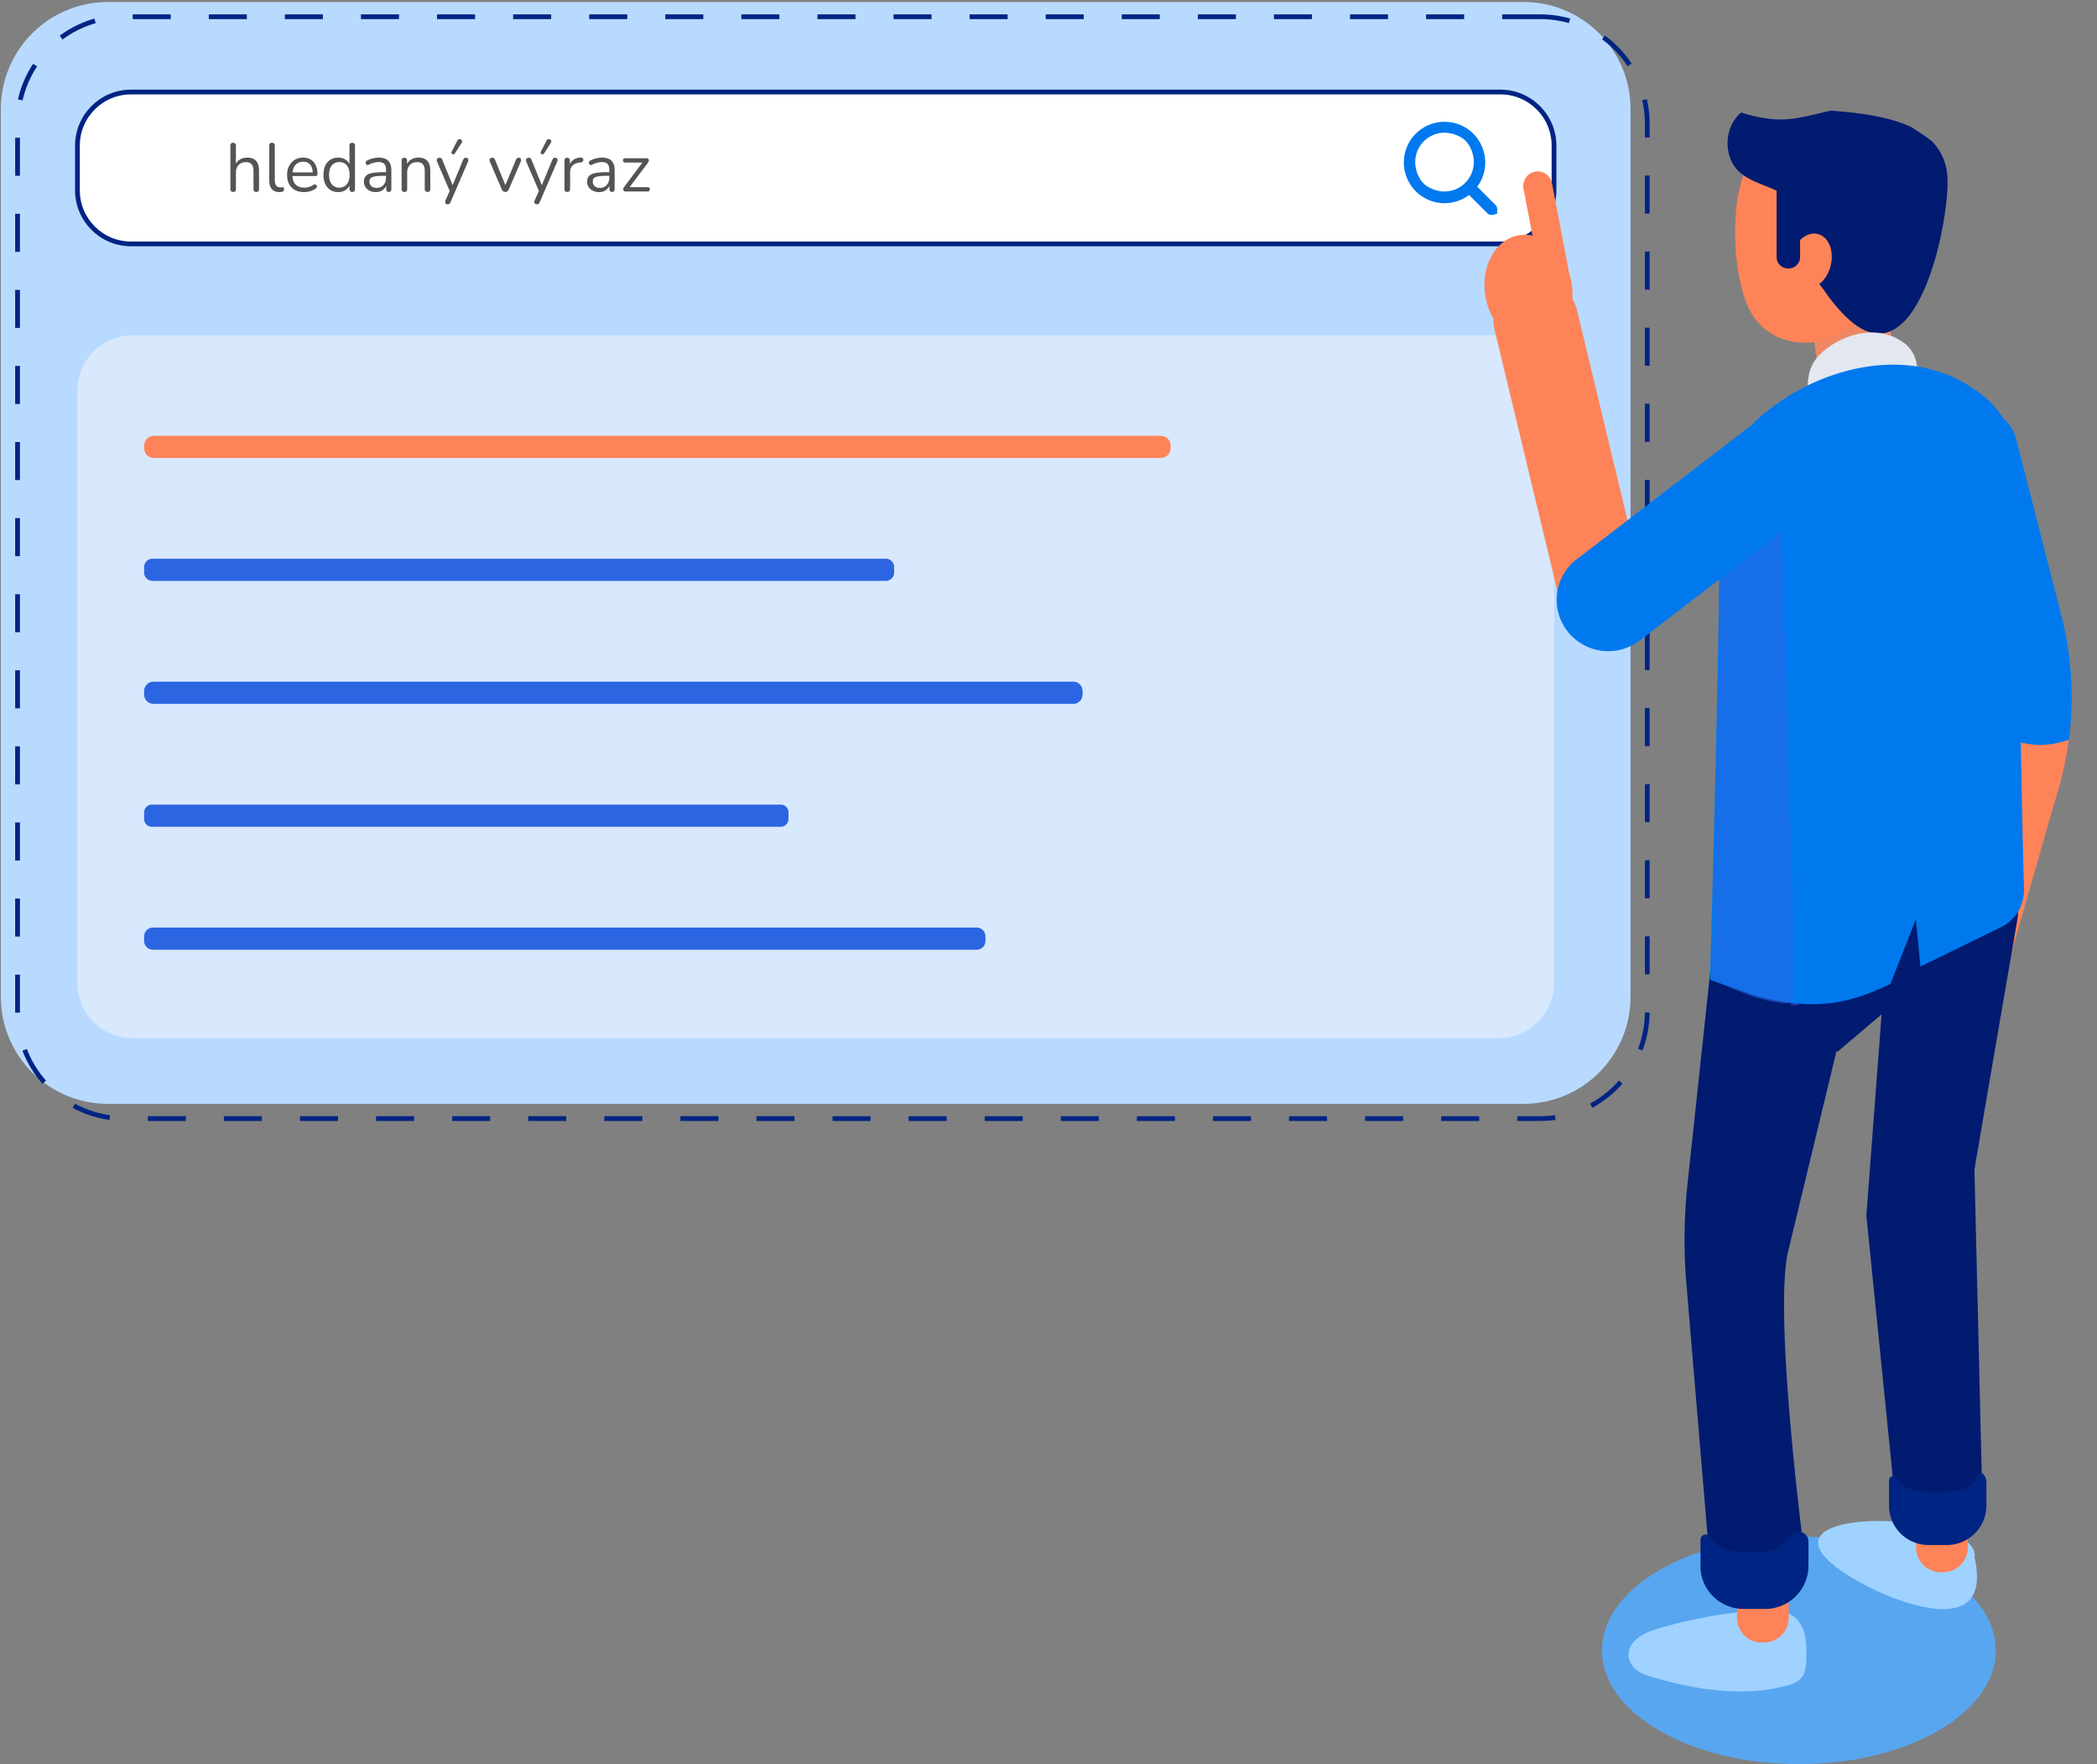
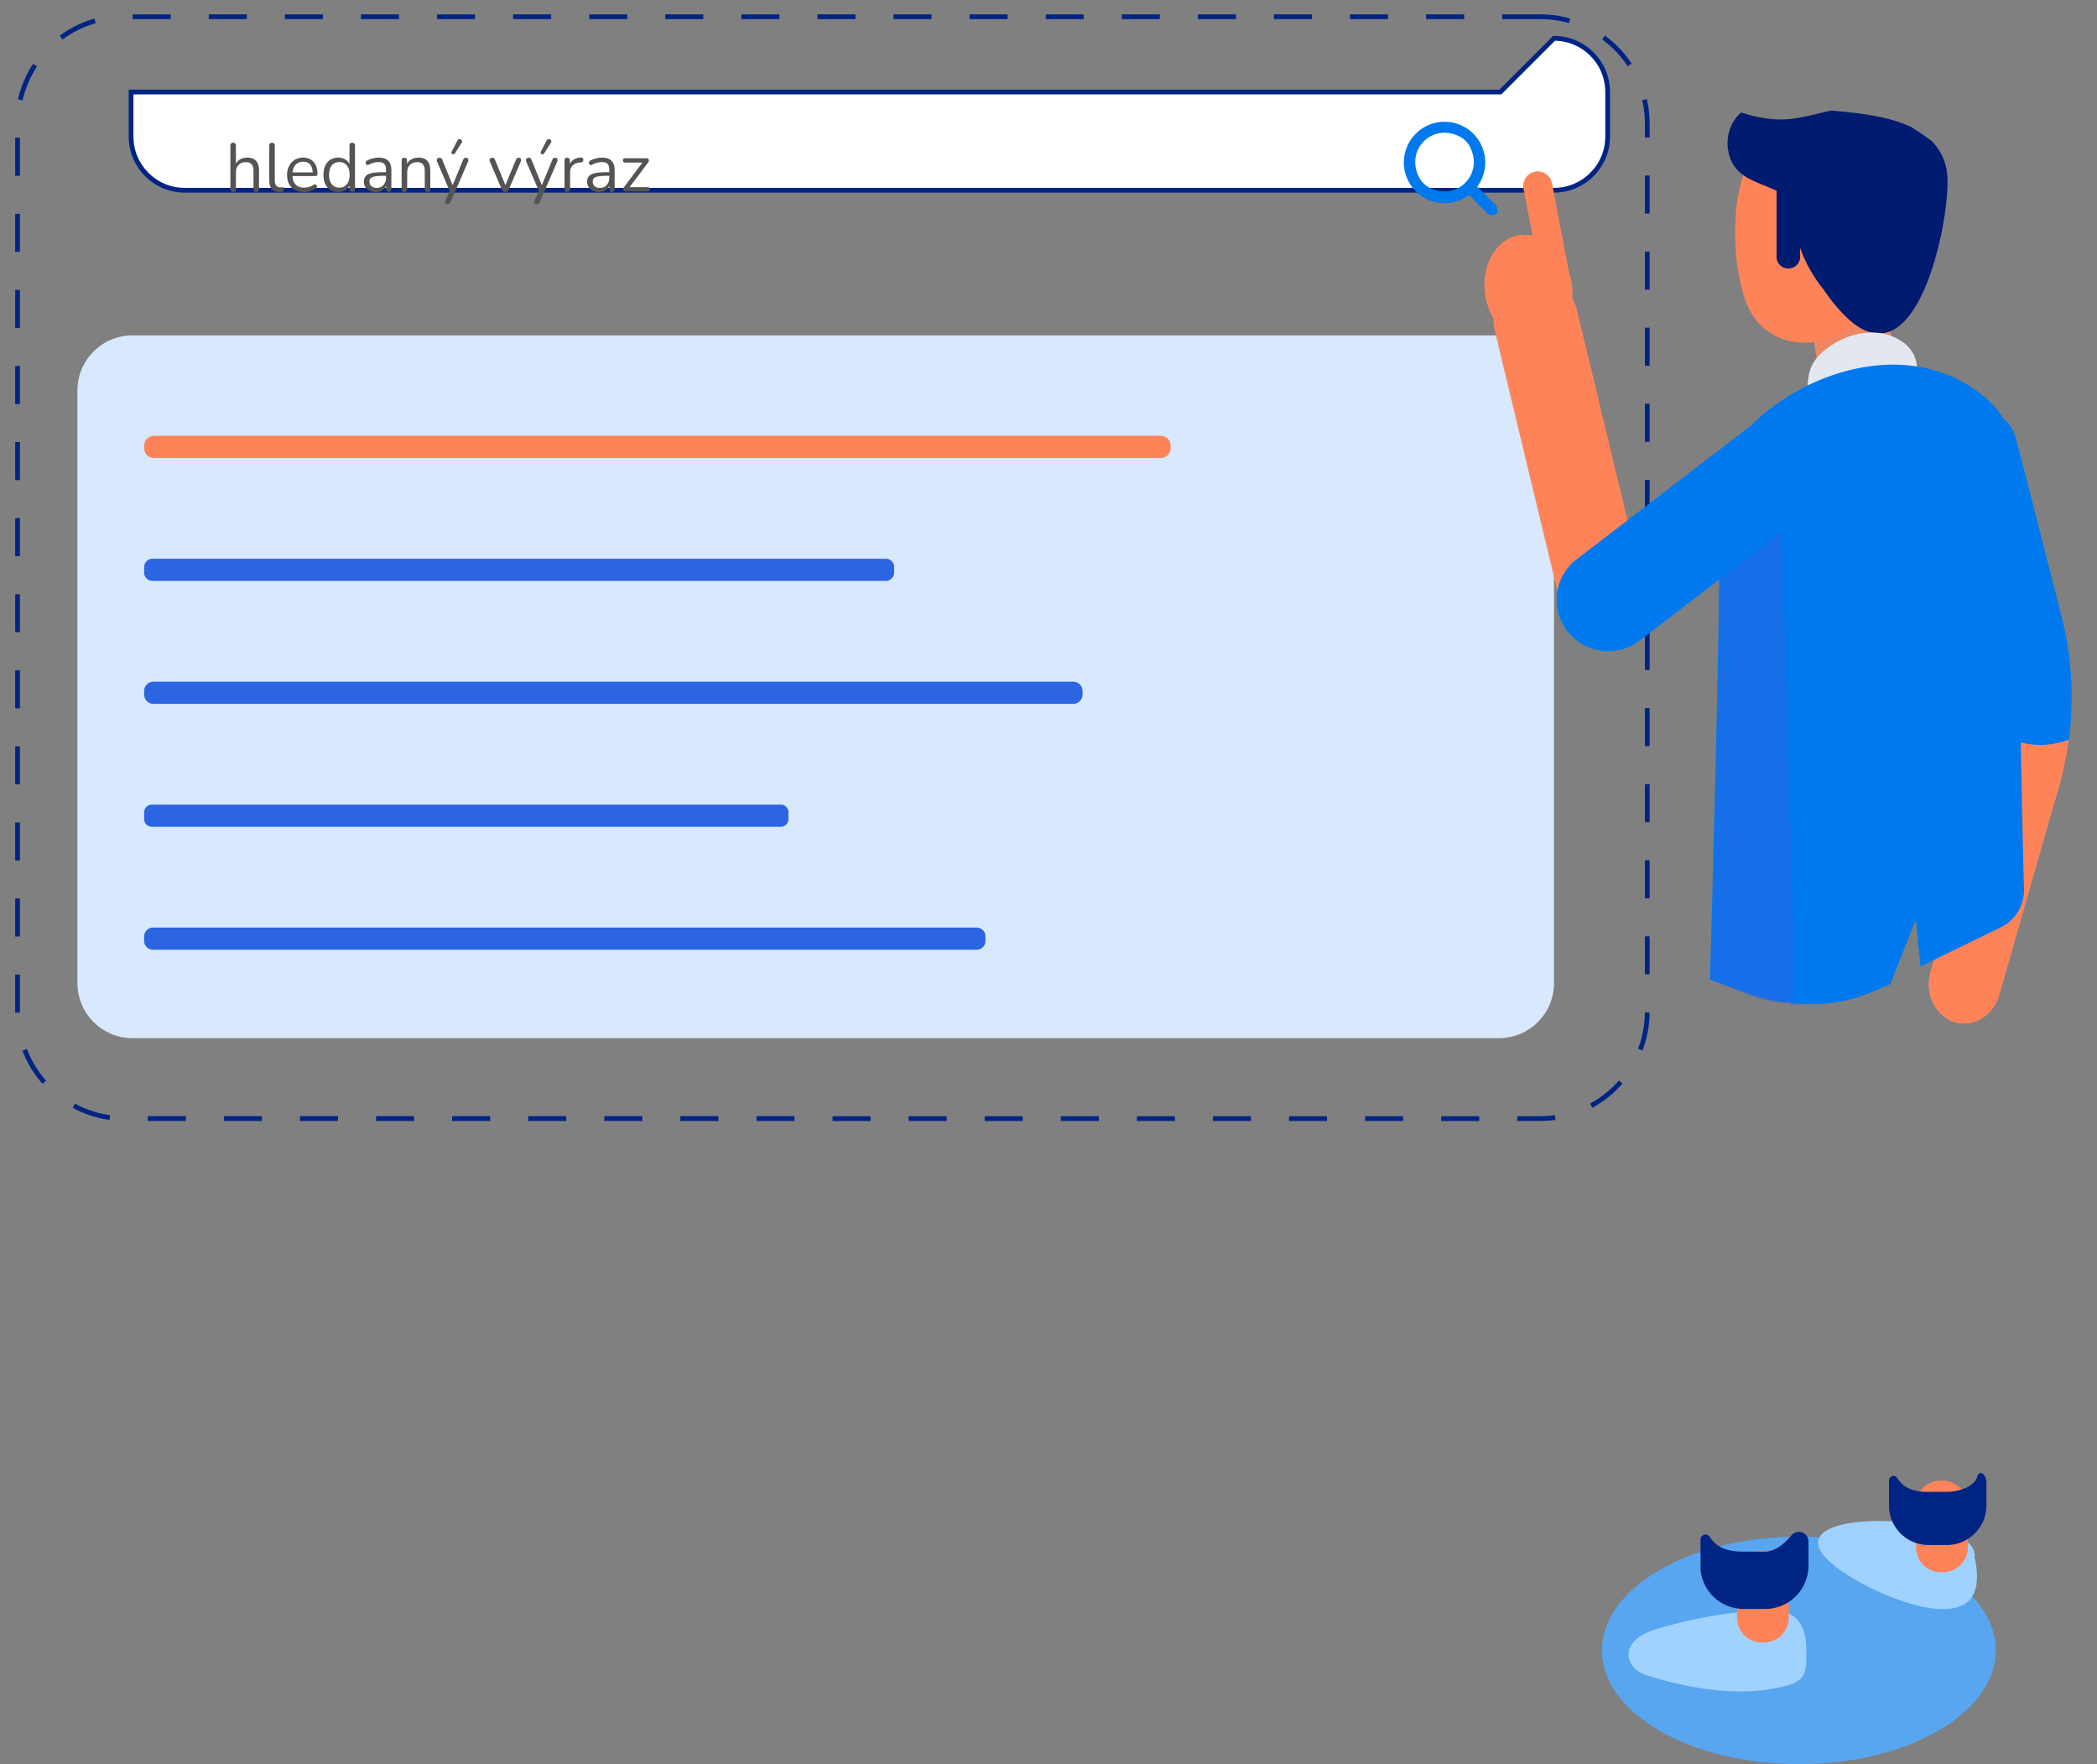
<svg xmlns="http://www.w3.org/2000/svg" width="441" height="371" fill="none" viewBox="0 0 441 371">
  <rect x="0" y="0" width="441" height="371" fill="#808080" stroke="none" />
-   <path fill="#B8DAFF" d="M320.392.418H22.688C10.254.418.175 10.502.175 22.942v186.672c0 12.44 10.08 22.524 22.513 22.524h297.704c12.433 0 22.513-10.084 22.513-22.524V22.942c0-12.44-10.08-22.524-22.513-22.524Z" />
  <path stroke="#002483" stroke-dasharray="8 8" stroke-miterlimit="10" d="M323.91 3.517H26.206c-12.433 0-22.513 10.084-22.513 22.524v186.672c0 12.439 10.08 22.523 22.513 22.523H323.91c12.434 0 22.513-10.084 22.513-22.523V26.041c0-12.44-10.079-22.524-22.513-22.524Z" />
-   <path fill="#fff" stroke="#002483" stroke-miterlimit="10" d="M315.529 19.349H27.563c-6.23 0-11.28 5.053-11.28 11.285v9.375c0 6.233 5.05 11.286 11.28 11.286h287.966c6.23 0 11.281-5.053 11.281-11.286v-9.375c0-6.232-5.051-11.285-11.281-11.285Z" />
+   <path fill="#fff" stroke="#002483" stroke-miterlimit="10" d="M315.529 19.349H27.563v9.375c0 6.233 5.05 11.286 11.28 11.286h287.966c6.23 0 11.281-5.053 11.281-11.286v-9.375c0-6.232-5.051-11.285-11.281-11.285Z" />
  <path fill="#D8E8FD" d="M315.234 70.532H27.858c-6.393 0-11.576 5.185-11.576 11.581v124.632c0 6.396 5.183 11.581 11.576 11.581h287.376c6.393 0 11.576-5.185 11.576-11.581V82.113c0-6.396-5.183-11.58-11.576-11.58Z" />
  <path fill="#FF8358" d="M244.128 91.65H32.365c-1.135 0-2.055.921-2.055 2.056v.55c0 1.135.92 2.055 2.055 2.055h211.763c1.135 0 2.055-.92 2.055-2.056v-.548c0-1.136-.92-2.056-2.055-2.056Z" />
  <path fill="#2C65E1" d="M186.285 117.502H32.065c-.97 0-1.754.785-1.754 1.754v1.152c0 .969.785 1.754 1.753 1.754h154.221c.969 0 1.754-.785 1.754-1.754v-1.152c0-.969-.785-1.754-1.754-1.754ZM225.701 143.359H32.275c-1.085 0-1.964.88-1.964 1.965v.73c0 1.085.88 1.965 1.964 1.965h193.426c1.085 0 1.964-.88 1.964-1.965v-.73a1.964 1.964 0 0 0-1.964-1.965ZM164.188 169.21H31.938c-.899 0-1.627.729-1.627 1.628v1.404c0 .899.728 1.628 1.627 1.628h132.25c.899 0 1.627-.729 1.627-1.628v-1.404c0-.899-.728-1.628-1.627-1.628ZM205.381 195.067H32.173a1.862 1.862 0 0 0-1.863 1.863v.934c0 1.029.834 1.863 1.863 1.863H205.38a1.862 1.862 0 0 0 1.862-1.863v-.934a1.862 1.862 0 0 0-1.862-1.863Z" />
  <path fill="#545454" d="M49.025 40.369c-.191 0-.335-.053-.431-.158-.096-.106-.144-.254-.144-.446v-9.149c0-.192.048-.335.144-.431.096-.106.24-.159.431-.159.182 0 .326.053.432.159.105.096.158.24.158.431v4.215h-.187c.201-.556.527-.973.978-1.252.46-.287.987-.431 1.581-.431.556 0 1.016.1 1.38.302.374.201.652.508.834.92.182.403.273.916.273 1.54v3.855c0 .192-.052.34-.158.446-.096.105-.235.158-.417.158-.191 0-.34-.053-.445-.158-.096-.106-.144-.254-.144-.446v-3.783c0-.652-.13-1.127-.388-1.424-.25-.307-.652-.46-1.208-.46-.642 0-1.155.2-1.538.604-.374.393-.561.92-.561 1.582v3.48c0 .404-.197.605-.59.605ZM58.75 40.398c-.69 0-1.217-.211-1.582-.633-.364-.422-.546-1.026-.546-1.813v-7.336c0-.192.048-.335.144-.431.096-.106.24-.159.431-.159.182 0 .326.053.431.159.106.096.159.24.159.431v7.25c0 .518.1.906.302 1.165.21.25.517.374.92.374.086 0 .163-.005.23-.014a1.42 1.42 0 0 1 .201-.015c.105-.01.177.015.216.072.048.058.072.173.072.346 0 .172-.039.302-.115.388-.077.086-.202.144-.374.173-.077.01-.158.019-.245.028-.086.01-.167.015-.244.015ZM63.955 40.398c-.738 0-1.376-.144-1.912-.432a3.17 3.17 0 0 1-1.237-1.251c-.287-.537-.431-1.18-.431-1.928 0-.729.144-1.361.431-1.898a3.24 3.24 0 0 1 1.18-1.28c.507-.308 1.092-.461 1.753-.461.47 0 .892.081 1.265.244.374.154.69.38.95.676.268.298.47.657.603 1.08.144.421.216.896.216 1.423 0 .154-.043.269-.13.346-.086.067-.21.1-.373.1h-5.004v-.762h4.73l-.23.187c0-.518-.076-.954-.23-1.309a1.783 1.783 0 0 0-.675-.834c-.288-.192-.652-.288-1.093-.288-.489 0-.906.115-1.25.345-.336.22-.59.532-.763.935-.172.393-.259.854-.259 1.381v.086c0 .883.211 1.554.633 2.014.431.46 1.04.69 1.826.69.326 0 .647-.042.963-.129.326-.086.642-.23.95-.431.133-.087.253-.125.359-.115a.37.37 0 0 1 .273.1c.067.058.11.135.13.23a.387.387 0 0 1-.03.288.55.55 0 0 1-.244.273c-.316.23-.69.408-1.121.533a4.59 4.59 0 0 1-1.28.187ZM71.118 40.398c-.623 0-1.17-.149-1.639-.446a3 3 0 0 1-1.078-1.252c-.25-.546-.374-1.189-.374-1.927 0-.748.125-1.39.374-1.928.259-.546.618-.963 1.078-1.251.47-.297 1.016-.446 1.64-.446.632 0 1.174.158 1.624.475.45.316.752.743.906 1.28h-.158v-4.287c0-.192.048-.335.143-.431.106-.106.254-.159.446-.159.182 0 .321.053.417.159.106.096.158.24.158.431v9.149c0 .192-.048.34-.144.446-.095.105-.24.158-.43.158a.583.583 0 0 1-.432-.158c-.096-.106-.144-.254-.144-.446v-1.367l.158.202a2.33 2.33 0 0 1-.92 1.309c-.45.326-.992.489-1.625.489Zm.245-.935c.431 0 .81-.106 1.136-.317.326-.21.575-.518.747-.92.182-.403.273-.887.273-1.453 0-.873-.196-1.54-.59-2-.383-.46-.905-.69-1.566-.69-.441 0-.825.105-1.15.316-.317.202-.566.504-.748.907-.173.393-.259.882-.259 1.467 0 .863.197 1.53.59 2 .392.46.915.69 1.567.69ZM79.04 40.398c-.479 0-.91-.091-1.293-.274a2.344 2.344 0 0 1-.892-.776c-.22-.326-.33-.69-.33-1.094 0-.517.129-.925.388-1.222.268-.297.704-.508 1.308-.633.614-.125 1.447-.187 2.502-.187h.647v.762h-.633c-.776 0-1.39.039-1.84.115-.441.067-.753.187-.935.36-.172.172-.258.417-.258.733 0 .394.134.715.402.964.278.25.652.374 1.122.374a1.857 1.857 0 0 0 1.697-1.021c.172-.317.258-.68.258-1.093v-1.64c0-.595-.12-1.021-.36-1.28-.24-.269-.632-.403-1.178-.403-.336 0-.671.043-1.007.13a5.17 5.17 0 0 0-1.064.416c-.134.068-.25.092-.345.073a.436.436 0 0 1-.23-.159.508.508 0 0 1-.1-.259.552.552 0 0 1 .057-.302.61.61 0 0 1 .259-.23 5.671 5.671 0 0 1 1.25-.46 5.204 5.204 0 0 1 1.18-.144c.603 0 1.102.1 1.495.302.393.192.685.49.877.892.192.393.287.901.287 1.525v3.898c0 .192-.048.34-.143.446-.087.105-.216.158-.389.158-.182 0-.32-.053-.417-.158-.095-.106-.143-.254-.143-.446v-1.122h.129a2.072 2.072 0 0 1-.446.935c-.21.259-.474.46-.79.604a2.541 2.541 0 0 1-1.064.216ZM85.04 40.369c-.192 0-.335-.053-.431-.158-.096-.106-.144-.254-.144-.446v-5.998c0-.192.048-.336.144-.432.096-.106.235-.158.417-.158s.32.052.417.158c.105.096.158.24.158.431v1.238l-.158-.173c.2-.556.527-.973.977-1.252.46-.287.988-.431 1.582-.431.556 0 1.016.1 1.38.302.374.201.652.508.834.92.182.403.273.916.273 1.54v3.855c0 .192-.052.34-.158.446-.096.105-.235.158-.417.158-.192 0-.34-.053-.446-.158-.095-.106-.143-.254-.143-.446v-3.783c0-.652-.13-1.127-.389-1.424-.249-.307-.651-.46-1.207-.46-.642 0-1.155.2-1.539.604-.373.393-.56.92-.56 1.582v3.48c0 .404-.197.605-.59.605ZM94.12 42.958a.5.5 0 0 1-.346-.115.502.502 0 0 1-.158-.316.82.82 0 0 1 .072-.389l.992-2.23v.504l-2.76-6.415c-.058-.144-.077-.279-.058-.403a.463.463 0 0 1 .173-.302c.095-.077.23-.115.402-.115.154 0 .273.033.36.1.086.067.163.187.23.36l2.358 5.783h-.389l2.387-5.783c.077-.173.158-.293.245-.36.086-.067.21-.1.373-.1.154 0 .269.038.345.115a.432.432 0 0 1 .144.302c.02.115 0 .244-.057.388l-3.681 8.516c-.077.172-.163.292-.259.36-.086.067-.21.1-.374.1Zm1.538-10.688a.39.39 0 0 1-.245.173.53.53 0 0 1-.273-.043.422.422 0 0 1-.187-.201c-.038-.087-.029-.187.029-.302l1.208-2.345c.067-.134.153-.22.259-.26a.51.51 0 0 1 .316-.014c.115.02.21.068.287.144.077.077.12.168.13.274a.446.446 0 0 1-.086.33l-1.438 2.244ZM106.261 40.369a.736.736 0 0 1-.431-.13 1.093 1.093 0 0 1-.316-.431l-2.488-5.811a.7.7 0 0 1-.072-.403.463.463 0 0 1 .173-.302c.096-.077.23-.115.402-.115.154 0 .274.033.36.1.086.067.163.187.23.36l2.358 5.768h-.388l2.401-5.768c.067-.173.144-.293.23-.36.086-.067.211-.1.374-.1.153 0 .268.038.345.115a.43.43 0 0 1 .143.302c.02.115 0 .244-.057.388l-2.516 5.826a.86.86 0 0 1-.302.431.764.764 0 0 1-.446.13ZM112.878 42.958a.5.5 0 0 1-.345-.115.502.502 0 0 1-.158-.316.81.81 0 0 1 .072-.389l.992-2.23v.504l-2.761-6.415c-.057-.144-.077-.279-.057-.403a.461.461 0 0 1 .172-.302c.096-.077.23-.115.403-.115.153 0 .273.033.359.1.086.067.163.187.23.36l2.358 5.783h-.388l2.387-5.783c.076-.173.158-.293.244-.36s.211-.1.374-.1c.153 0 .268.038.345.115a.435.435 0 0 1 .144.302.724.724 0 0 1-.058.388l-3.68 8.516c-.077.172-.163.292-.259.36-.087.067-.211.1-.374.1Zm1.538-10.688a.39.39 0 0 1-.244.173.53.53 0 0 1-.273-.043.417.417 0 0 1-.187-.201c-.039-.087-.029-.187.029-.302l1.207-2.345a.487.487 0 0 1 .259-.26.51.51 0 0 1 .316-.014c.115.02.211.068.288.144.077.077.12.168.129.274a.44.44 0 0 1-.086.33l-1.438 2.244ZM119.3 40.369c-.192 0-.34-.053-.446-.158-.095-.106-.143-.254-.143-.446v-5.998c0-.192.048-.336.143-.432.096-.106.235-.158.417-.158s.321.052.417.158c.106.096.158.24.158.431v1.166h-.143c.153-.566.445-1.003.877-1.31.431-.306.963-.47 1.596-.489a.454.454 0 0 1 .345.101c.086.067.134.187.143.36a.507.507 0 0 1-.115.388c-.086.096-.22.154-.402.173l-.23.029c-.652.057-1.155.268-1.51.633-.345.354-.517.843-.517 1.467v3.48c0 .193-.053.341-.159.447-.095.105-.239.158-.431.158ZM125.993 40.398a2.98 2.98 0 0 1-1.294-.274 2.338 2.338 0 0 1-.891-.776 1.904 1.904 0 0 1-.331-1.094c0-.517.129-.925.388-1.222.269-.297.705-.508 1.309-.633.613-.125 1.447-.187 2.501-.187h.647v.762h-.632c-.777 0-1.39.039-1.841.115-.441.067-.752.187-.934.36-.173.172-.259.417-.259.733 0 .394.134.715.403.964.278.25.651.374 1.121.374.384 0 .719-.09 1.007-.273.297-.182.527-.432.69-.748.172-.317.258-.68.258-1.093v-1.64c0-.595-.119-1.021-.359-1.28-.24-.269-.633-.403-1.179-.403-.335 0-.671.043-1.006.13a5.143 5.143 0 0 0-1.064.416c-.135.068-.25.092-.345.073a.434.434 0 0 1-.23-.159.499.499 0 0 1-.101-.259.547.547 0 0 1 .057-.302.613.613 0 0 1 .259-.23 5.68 5.68 0 0 1 1.251-.46 5.203 5.203 0 0 1 1.179-.144c.604 0 1.102.1 1.495.302.393.192.686.49.877.892.192.393.288.901.288 1.525v3.898c0 .192-.048.34-.144.446-.086.105-.215.158-.388.158-.182 0-.321-.053-.417-.158-.096-.106-.144-.254-.144-.446v-1.122h.13a2.082 2.082 0 0 1-.446.935c-.211.259-.475.46-.791.604a2.54 2.54 0 0 1-1.064.216ZM131.547 40.268a.49.49 0 0 1-.302-.086.435.435 0 0 1-.158-.23.585.585 0 0 1 0-.317.774.774 0 0 1 .187-.33l4.054-5.423v.302h-3.839a.52.52 0 0 1-.359-.115.499.499 0 0 1-.115-.346c0-.143.038-.254.115-.33a.52.52 0 0 1 .359-.116h4.414c.144 0 .259.03.346.087a.397.397 0 0 1 .186.23.533.533 0 0 1 0 .302.694.694 0 0 1-.158.316l-4.126 5.48v-.33h4.04c.316 0 .474.149.474.446a.468.468 0 0 1-.129.345c-.077.077-.192.115-.345.115h-4.644Z" />
  <path fill="#0079EE" d="m314.504 43.108-3.833-3.847a8.562 8.562 0 0 0-7.233-13.642 8.556 8.556 0 0 0-8.201 8.291 8.558 8.558 0 0 0 13.711 7.093l3.832 3.829c.398.404.874.56 2.134.06-.235-.567.259-1.115-.41-1.784Zm-16.077-5.836c-2.953-5.764 2.778-11.515 8.532-8.555a5.002 5.002 0 0 1 2.182 2.188c2.952 5.764-2.784 11.515-8.533 8.555a5.061 5.061 0 0 1-2.181-2.188Z" />
  <path fill="#58A6EF" d="M349.027 330.164c16.173-9.344 42.392-9.344 58.565 0 16.174 9.345 16.174 24.489 0 33.827-16.173 9.339-42.392 9.345-58.565 0-16.174-9.344-16.174-24.488 0-33.827Z" />
  <path fill="#4772C7" d="M390.299 51.138a.121.121 0 0 0-.078.048 1.277 1.277 0 0 1-.03-.338.402.402 0 0 0 .108.29Z" />
  <path fill="#EE8862" d="m396.071 59.186 2.892 20.383c.404 2.822-2.916 5.113-7.406 5.113-4.489 0-8.436-2.291-8.858-5.113h-.072l-2.893-20.383h16.337Z" />
  <path fill="#FF8358" d="M399.892 57.408c3.652-6.59 4.369-14.222-2.446-20.07-5.472-4.69-21.446-11.068-27.719-5.576-6.707 5.896-5.852 27.642-1.013 34.731 4.273 6.258 12.377 6.921 18.518 3.618a34.016 34.016 0 0 0 12.66-12.703Z" />
  <path fill="#001B70" d="M409.533 37.17a11.415 11.415 0 0 0-3.308-7.519 63.412 63.412 0 0 0-4.255-2.917c-4.82-2.297-11.184-3.015-16.872-3.473-3.941.814-7.834 2.152-12.052 1.809a28.144 28.144 0 0 1-6.852-1.411c-2.205 1.772-3.211 4.877-2.802 7.717 1.049 7.283 8.256 6.704 12.98 10.393.009.671.183 1.33.506 1.918a29.704 29.704 0 0 0 6.629 17.205 36.489 36.489 0 0 0 3.615 4.6c15.849 17.495 23.013-19.304 22.411-28.323Z" />
-   <path fill="#FF8358" d="M384.953 56.045c-.849 3.117-3.38 5.118-5.646 4.48-2.266-.64-3.417-3.696-2.561-6.813.856-3.117 3.374-5.124 5.64-4.48 2.266.646 3.417 3.715 2.567 6.813Z" />
  <path fill="#001B70" d="M376.023 56.455h.132a2.406 2.406 0 0 0 2.405-2.405V39.906a2.405 2.405 0 0 0-2.405-2.405h-.132a2.405 2.405 0 0 0-2.405 2.405V54.05a2.406 2.406 0 0 0 2.405 2.405Z" />
  <path fill="#E2E7F0" d="M403.14 83.445c-.06-2.411.247-4.611-.036-6.631a6.882 6.882 0 0 0-3.266-5.088c-4.532-3.015-10.534-1.935-14.83.976-5.815 3.931-4.743 7.422-4.821 13.493-.078 8.313-.488 21.498-.729 29.805l2.573.917a15.67 15.67 0 0 0 3.616.808c2.868.295 4.784-.193 7.411-1.417l2.712-6.879.488 5.1 6.026-2.936a2.795 2.795 0 0 0 1.392-2.501c-.169-6.915-.361-18.713-.536-25.647Z" />
  <path fill="#A0D2FF" d="M386.816 320.778c9.231-2.526 29.466.325 28.424 6.752.308 1.204.478 2.44.506 3.683.458 12.884-18.017 5.221-24.375 1.688-11.889-6.613-10.509-10.472-4.555-12.123Z" />
  <path fill="#0079EE" d="M418.819 134.677a49.8 49.8 0 0 1 1.043 19.148 48.76 48.76 0 0 1-2.127 9.26l-11.678 40.826c-1.489 4.413.482 9.315 4.447 10.852.596.233 1.22.387 1.856.458 3.41.344 6.743-1.899 8.008-5.649l11.678-40.79a69.633 69.633 0 0 0 1.513-39.145l-9.563-37.311c-1.205-4.48-5.424-7.03-9.461-5.613-4.037 1.417-6.424 6.15-5.279 10.659l9.563 37.305Z" />
  <path fill="#FF8358" d="M417.734 163.085a48.449 48.449 0 0 0 2.091-9.043 18.073 18.073 0 0 0 3.905 1.736 16.907 16.907 0 0 0 11.341-.241 69.444 69.444 0 0 1-3.013 13.263l-11.678 40.796c-1.266 3.75-4.598 5.993-8.009 5.649a7.332 7.332 0 0 1-1.856-.458c-3.965-1.561-5.935-6.463-4.447-10.852l11.666-40.85Z" />
  <path fill="#A0D2FF" d="M374.619 339.038c1.977-.042 3.706 1.532 4.478 3.352.771 1.821.783 3.871.783 5.854 0 1.736-.072 3.672-1.308 4.89a6.63 6.63 0 0 1-3.013 1.398c-9.376 2.538-20.397.603-29.454-2.285-1.91-.603-3.616-2.279-3.616-4.286 0-2.924 3.266-4.612 6.068-5.426a99.593 99.593 0 0 1 24.737-4.069c1.5-.036 3.471.645 3.338 2.14l-2.013-1.568Z" />
  <path fill="#FF8358" d="m408.445 311.383-.428.005a5.226 5.226 0 0 0-5.162 5.288l.105 8.814a5.224 5.224 0 0 0 5.286 5.164l.427-.005a5.226 5.226 0 0 0 5.163-5.288l-.105-8.814a5.226 5.226 0 0 0-5.286-5.164ZM370.943 326.161h-.428a5.225 5.225 0 0 0-5.224 5.227v8.814a5.225 5.225 0 0 0 5.224 5.227h.428a5.226 5.226 0 0 0 5.225-5.227v-8.814a5.226 5.226 0 0 0-5.225-5.227Z" />
-   <path fill="#001B70" d="m360.946 192.451 10.949-32.628 52.467 8.151v24.778s-8.84 51.244-9.135 53.288l1.627 67.979c-.434 2.966-4.14 6.505-7.128 6.728l-3.182.236c-3.827.283-8.31-2.852-8.123-6.686l-5.924-58.672 3.2-42.303-9.244 7.837-.247-.09-10.31 42.701c-2.838 15.036 3.778 64.754 3.778 64.754-.283 3.401-4.399 6.029-7.833 6.029h-4.49c-3.615 0-7.833-2.942-7.833-6.565l-4.996-59.485a118.6 118.6 0 0 1 .163-17.682l6.261-58.37Z" />
  <path fill="#0079EE" d="M425.647 187.037a8.676 8.676 0 0 1-4.303 7.686l-17.475 8.543-.964-9.917-5.345 13.57-.458.217c-5.05 2.352-9.4 3.841-14.86 4.034h-1.169a39.051 39.051 0 0 1-4.074-.217 43.1 43.1 0 0 1-9.755-2.189l-6.743-2.411-.868-.307v-.929c.602-20.877 1.705-62.168 1.922-84.468 0-2.303 0-4.443-.066-6.517-.048-2.785-.097-5.384 0-7.868.416-8.193 2.736-14.957 13.178-22.029 10.1-6.848 26.719-11.623 40.308-2.55 5.357 3.581 8.243 8.097 9.105 14.21.464 3.292.331 6.746.205 10.393-.073 2.297-.163 4.661-.103 7.078.229 9.104.458 23.205.687 36.854.229 13.649.531 27.726.778 36.817Z" />
  <path fill="#2C65E1" d="M376.571 211.17c-.193.331 2.067.356 1.699 0-.861-.802-2.247-.067-3.477-.217a32.261 32.261 0 0 1-8.327-2.189l-5.761-2.411-.735-.308v-.928c.524-20.877 1.458-62.168 1.645-84.468 0-2.303 0-4.443-.054-6.517-.049-2.785-.091-5.384 0-7.868a7.597 7.597 0 0 1 2.247-2.266 6.456 6.456 0 0 1 3.556-1.08c3.898 0 7.098 3.563 7.309 8.121l2.32 77.74c-.313 0 1.151 19.871-.422 22.391Z" opacity=".51" />
  <path fill="#002483" d="M366.665 326.306h4.519c2.073 0 3.99-1.556 5.526-3.382a2.029 2.029 0 0 1 2.269-.657 2.024 2.024 0 0 1 1.347 1.941v5.04a9.115 9.115 0 0 1-9.111 9.115h-4.52a9.102 9.102 0 0 1-9.075-8.35v-6.251a1.06 1.06 0 0 1 .769-1.002 1.058 1.058 0 0 1 1.178.453c1.048 1.628 2.856 3.135 7.098 3.093ZM405.453 313.736h4.08c1.868 0 5.55-.826 6.249-3.135.506-1.67 1.964-.573 1.964 1.206v4.672a8.337 8.337 0 0 1-8.213 8.44h-4.074a8.311 8.311 0 0 1-5.606-2.274 8.324 8.324 0 0 1-2.583-5.473v-5.799a.946.946 0 0 1 .679-.94.938.938 0 0 1 1.075.433c.97 1.531 2.603 2.906 6.429 2.87Z" />
  <path fill="#FF8358" d="m322.983 67.319 13.336 55.464-13.336-55.464ZM336.306 131.681a8.905 8.905 0 0 1-8.647-6.83l-13.335-55.464a8.913 8.913 0 0 1 6.594-10.676 8.903 8.903 0 0 1 10.724 6.51l13.336 55.464a8.927 8.927 0 0 1-1.67 7.603 8.91 8.91 0 0 1-7.002 3.393Z" />
  <path fill="#0079EE" d="M335.456 136.583a10.845 10.845 0 0 0 9.365-1.875l40.186-30.819a10.72 10.72 0 0 0 3.822-11.352 10.738 10.738 0 0 0-1.887-3.762 10.848 10.848 0 0 0-15.192-1.971l-40.18 30.818a10.734 10.734 0 0 0-1.941 15.114 10.848 10.848 0 0 0 5.827 3.847Z" />
  <path fill="#FF8358" d="M312.438 62.593c1.205 6.275 6.207 10.592 11.178 9.645 4.971-.946 8.026-6.818 6.821-13.094s-6.206-10.592-11.172-9.646c-4.965.947-8.026 6.843-6.827 13.095Z" />
  <path fill="#FF8358" d="M327.412 60.108a3.066 3.066 0 0 0 2.41-3.58l-3.447-18.02a3.06 3.06 0 0 0-3.573-2.412 3.063 3.063 0 0 0-2.41 3.575l3.452 18.026a3.066 3.066 0 0 0 3.568 2.411Z" />
</svg>